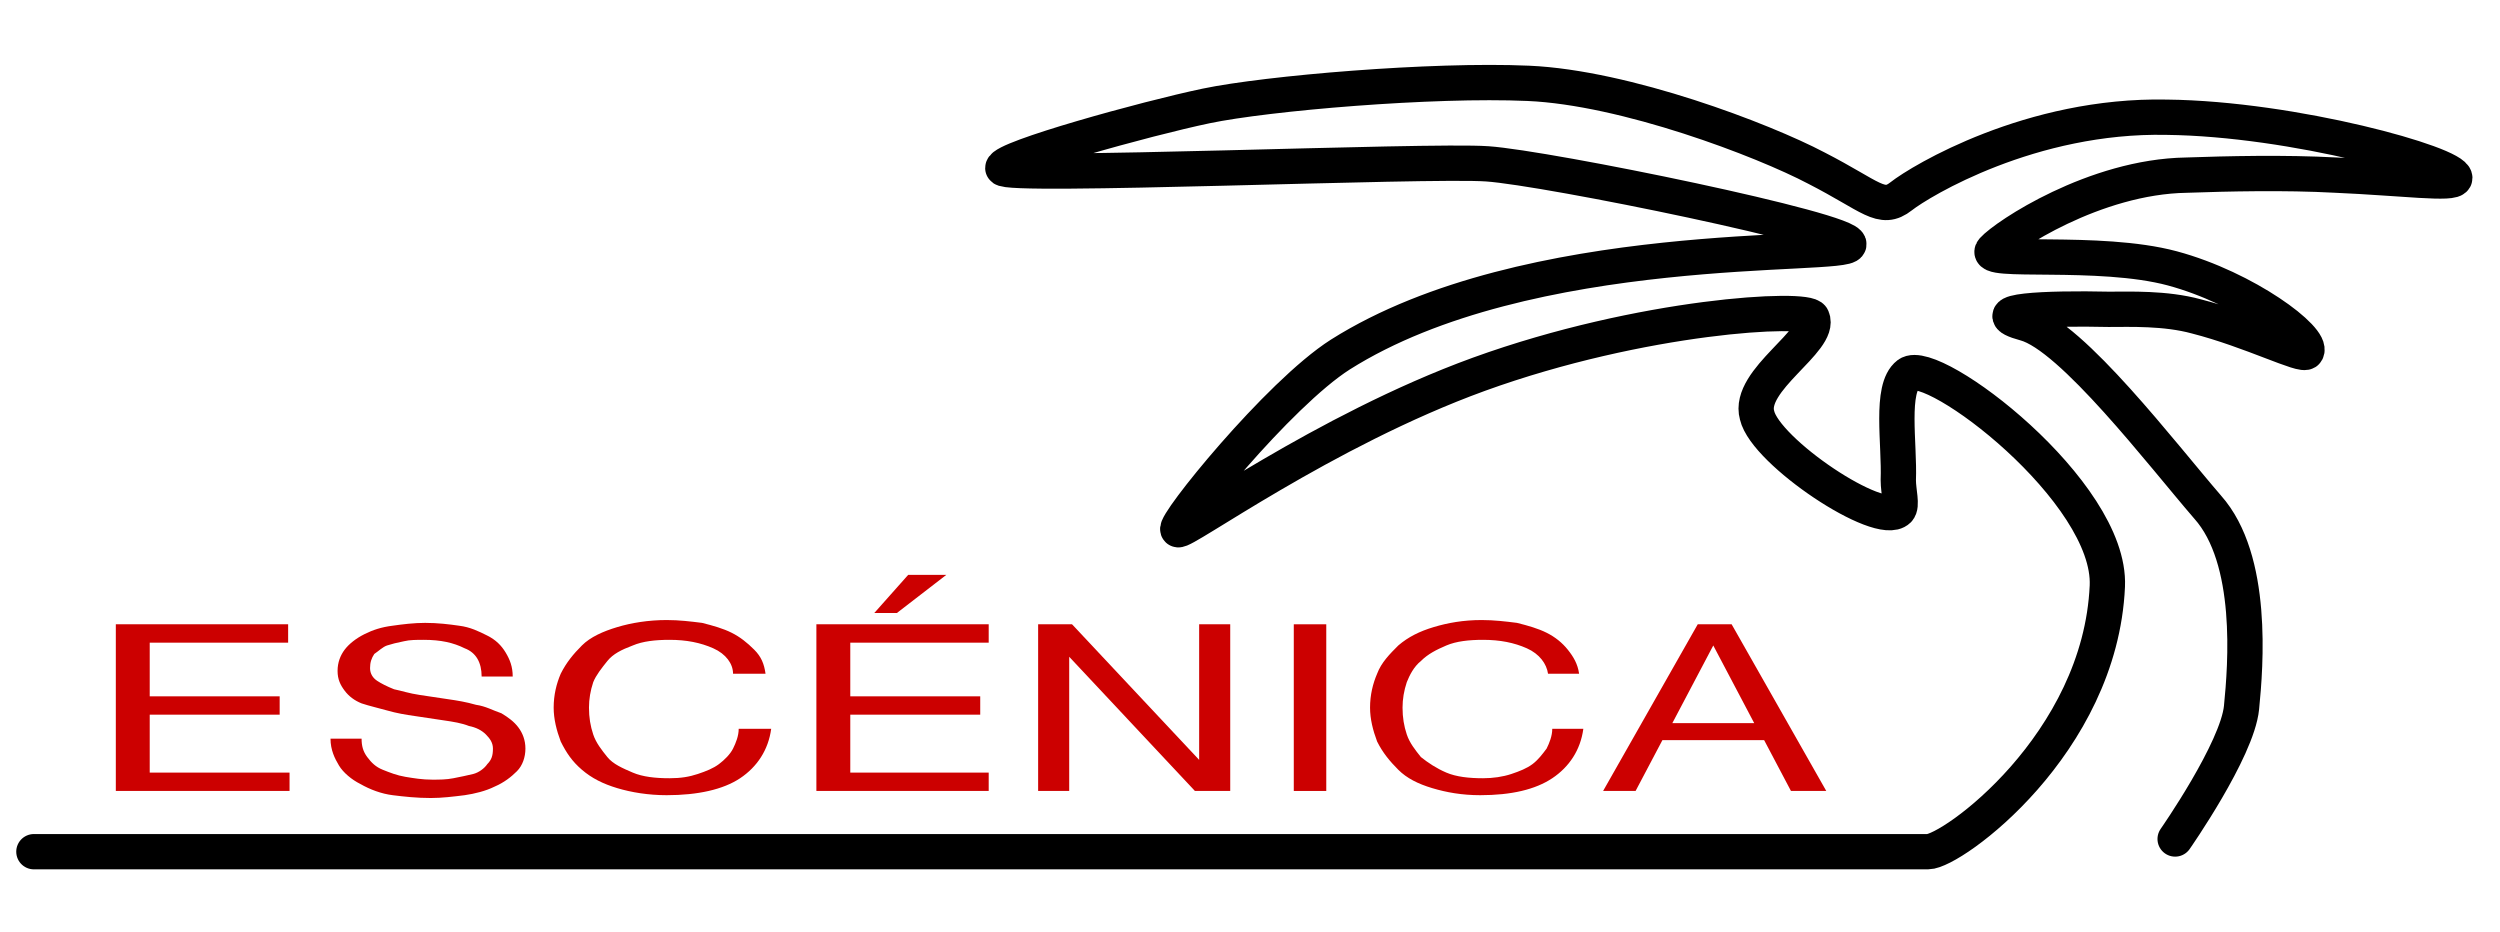
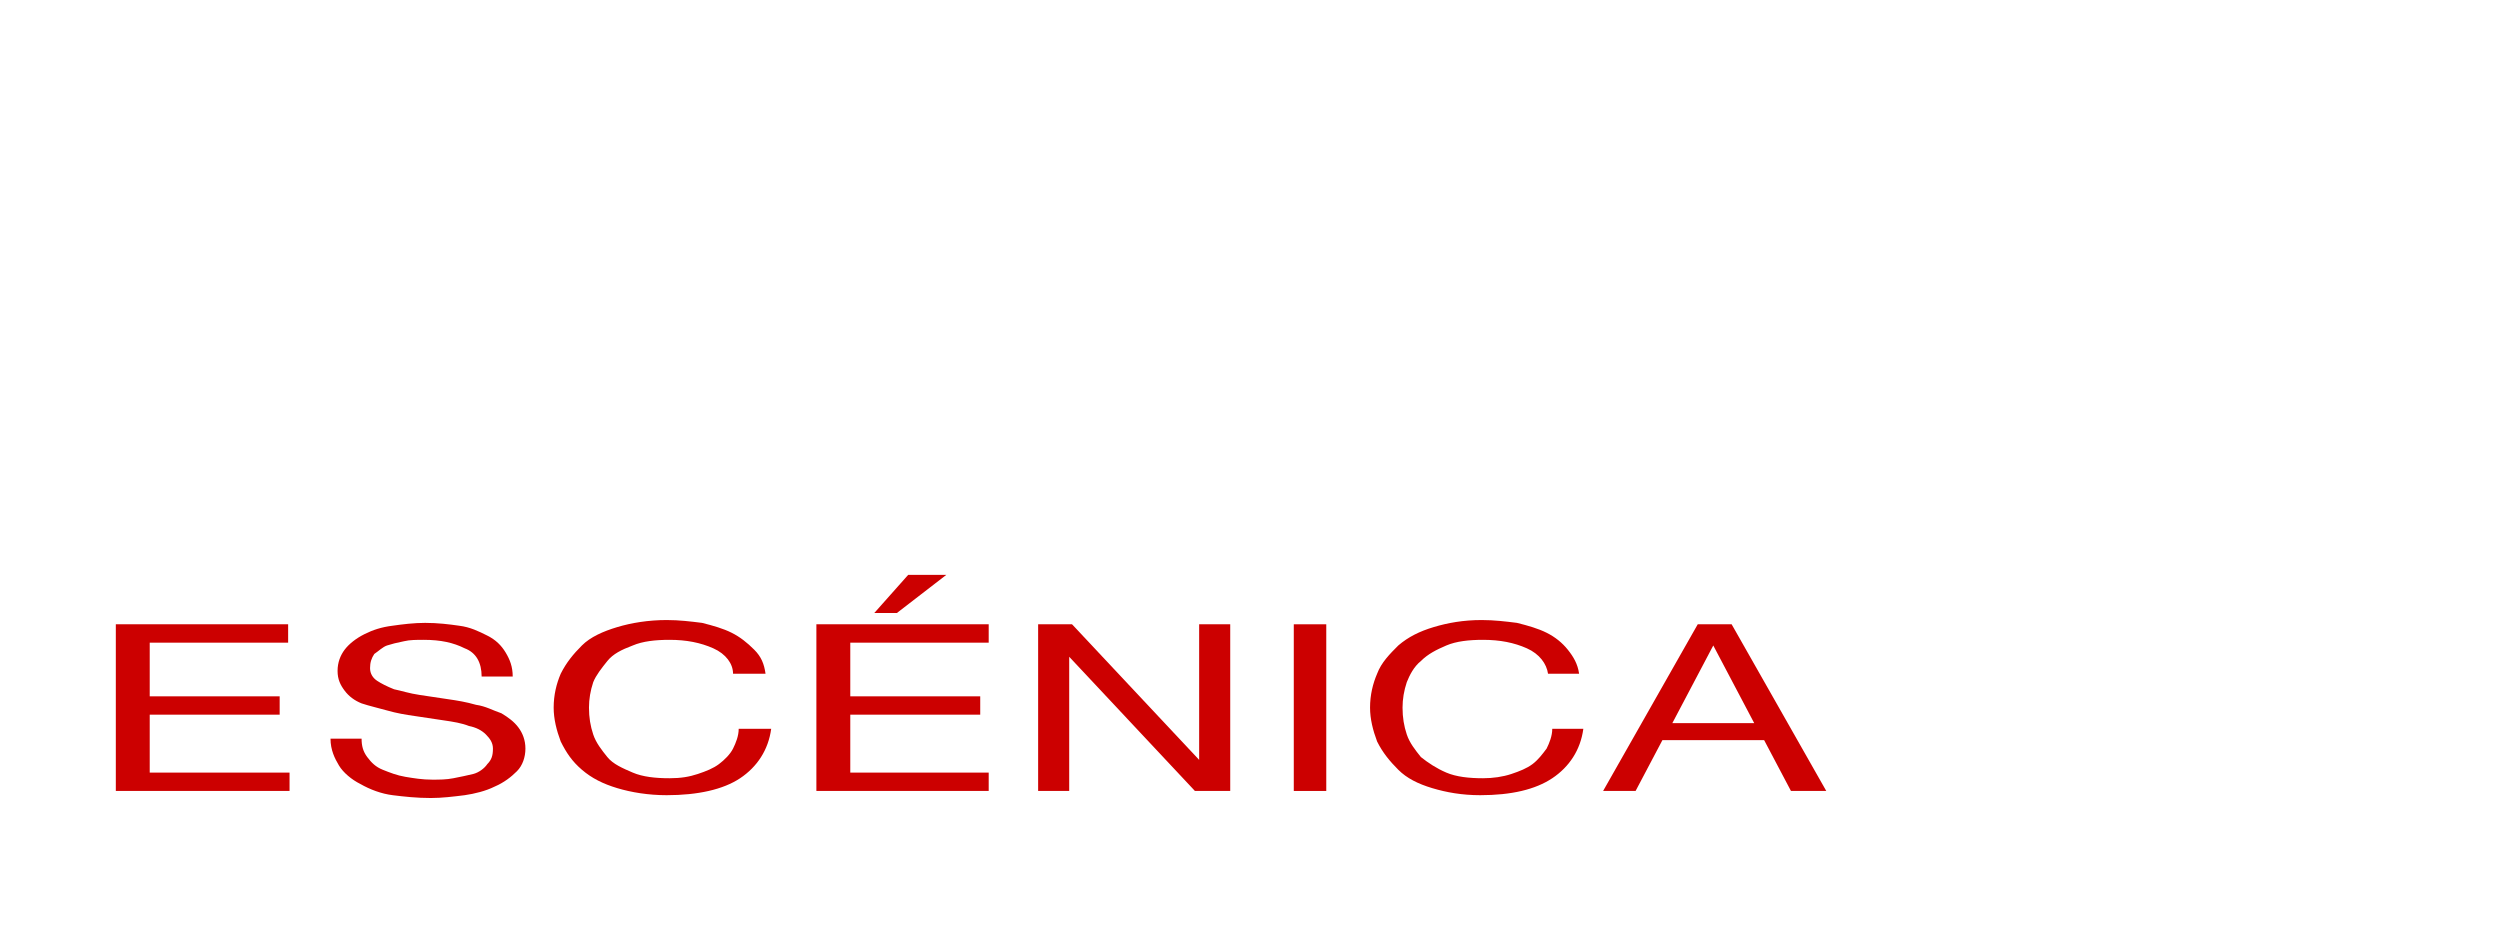
<svg xmlns="http://www.w3.org/2000/svg" version="1.1" id="Capa_3" x="0px" y="0px" viewBox="0 0 177 66" style="enable-background:new 0 0 177 66;" xml:space="preserve">
  <style type="text/css">
	.st0{fill:#CC0000;}
	.st1{fill:none;stroke:#000000;stroke-width:2.5;stroke-linecap:round;stroke-miterlimit:10;}
</style>
  <g>
    <path class="st0" d="M20.4,44.2v1.3h-9.8v3.8h9.2v1.3h-9.2v4.1h9.9v1.3H8.2V44.2H20.4z" />
    <path class="st0" d="M32.9,45.9c-0.8-0.4-1.7-0.6-2.9-0.6c-0.5,0-1,0-1.4,0.1c-0.5,0.1-0.9,0.2-1.2,0.3s-0.6,0.4-0.9,0.6   c-0.2,0.3-0.3,0.6-0.3,1c0,0.4,0.2,0.7,0.5,0.9c0.3,0.2,0.7,0.4,1.2,0.6c0.5,0.1,1.1,0.3,1.8,0.4s1.3,0.2,2,0.3   c0.7,0.1,1.3,0.2,2,0.4c0.7,0.1,1.2,0.4,1.8,0.6c0.5,0.3,0.9,0.6,1.2,1s0.5,0.9,0.5,1.5c0,0.6-0.2,1.2-0.6,1.6   c-0.4,0.4-0.9,0.8-1.6,1.1c-0.6,0.3-1.4,0.5-2.1,0.6c-0.8,0.1-1.6,0.2-2.4,0.2c-1,0-1.9-0.1-2.7-0.2s-1.6-0.4-2.3-0.8   c-0.6-0.3-1.2-0.8-1.5-1.3s-0.6-1.1-0.6-1.9h2.2c0,0.5,0.1,0.9,0.4,1.3c0.3,0.4,0.6,0.7,1.1,0.9c0.5,0.2,1,0.4,1.6,0.5   s1.2,0.2,1.9,0.2c0.5,0,1,0,1.5-0.1c0.5-0.1,1-0.2,1.4-0.3s0.8-0.4,1-0.7c0.3-0.3,0.4-0.6,0.4-1.1c0-0.4-0.2-0.7-0.5-1   c-0.3-0.3-0.7-0.5-1.2-0.6c-0.5-0.2-1.1-0.3-1.8-0.4c-0.7-0.1-1.3-0.2-2-0.3c-0.7-0.1-1.3-0.2-2-0.4s-1.2-0.3-1.8-0.5   c-0.5-0.2-0.9-0.5-1.2-0.9c-0.3-0.4-0.5-0.8-0.5-1.4c0-0.6,0.2-1.1,0.5-1.5s0.8-0.8,1.4-1.1c0.6-0.3,1.2-0.5,2-0.6   c0.7-0.1,1.5-0.2,2.3-0.2c0.9,0,1.7,0.1,2.4,0.2c0.8,0.1,1.4,0.4,2,0.7c0.6,0.3,1,0.7,1.3,1.2c0.3,0.5,0.5,1,0.5,1.7h-2.2   C34.1,46.9,33.7,46.2,32.9,45.9z" />
    <path class="st0" d="M50.5,45.9c-0.9-0.4-1.9-0.6-3.1-0.6c-1,0-1.9,0.1-2.6,0.4C44,46,43.4,46.3,43,46.8s-0.8,1-1,1.5   c-0.2,0.6-0.3,1.2-0.3,1.8c0,0.7,0.1,1.3,0.3,1.9c0.2,0.6,0.6,1.1,1,1.6s1.1,0.8,1.8,1.1c0.7,0.3,1.6,0.4,2.6,0.4   c0.8,0,1.4-0.1,2-0.3c0.6-0.2,1.1-0.4,1.5-0.7s0.8-0.7,1-1.1c0.2-0.4,0.4-0.9,0.4-1.4h2.3c-0.2,1.5-1,2.7-2.2,3.5s-3,1.2-5.2,1.2   c-1.3,0-2.5-0.2-3.5-0.5c-1-0.3-1.8-0.7-2.5-1.3c-0.7-0.6-1.1-1.2-1.5-2c-0.3-0.8-0.5-1.6-0.5-2.4c0-0.9,0.2-1.7,0.5-2.4   c0.4-0.8,0.9-1.4,1.5-2s1.5-1,2.5-1.3c1-0.3,2.2-0.5,3.5-0.5c0.9,0,1.7,0.1,2.5,0.2c0.8,0.2,1.5,0.4,2.1,0.7   c0.6,0.3,1.1,0.7,1.6,1.2s0.7,1,0.8,1.7h-2.3C51.9,47,51.4,46.3,50.5,45.9z" />
    <path class="st0" d="M70,44.2v1.3h-9.8v3.8h9.2v1.3h-9.2v4.1H70v1.3H57.8V44.2H70z M64.3,40.7l-2.4,2.7h1.6l3.5-2.7H64.3z" />
    <path class="st0" d="M75.9,44.2l9,9.6h0v-9.6h2.2v11.8h-2.5l-8.9-9.5h0v9.5h-2.2V44.2H75.9z" />
    <path class="st0" d="M93.9,44.2v11.8h-2.3V44.2H93.9z" />
    <path class="st0" d="M108.1,45.9c-0.9-0.4-1.9-0.6-3.1-0.6c-1,0-1.9,0.1-2.6,0.4c-0.7,0.3-1.3,0.6-1.8,1.1c-0.5,0.4-0.8,1-1,1.5   c-0.2,0.6-0.3,1.2-0.3,1.8c0,0.7,0.1,1.3,0.3,1.9c0.2,0.6,0.6,1.1,1,1.6c0.5,0.4,1.1,0.8,1.8,1.1c0.7,0.3,1.6,0.4,2.6,0.4   c0.7,0,1.4-0.1,2-0.3c0.6-0.2,1.1-0.4,1.5-0.7c0.4-0.3,0.7-0.7,1-1.1c0.2-0.4,0.4-0.9,0.4-1.4h2.2c-0.2,1.5-1,2.7-2.2,3.5   s-2.9,1.2-5.1,1.2c-1.3,0-2.4-0.2-3.4-0.5c-1-0.3-1.8-0.7-2.4-1.3c-0.6-0.6-1.1-1.2-1.5-2c-0.3-0.8-0.5-1.6-0.5-2.4   c0-0.9,0.2-1.7,0.5-2.4c0.3-0.8,0.9-1.4,1.5-2c0.7-0.6,1.5-1,2.5-1.3c1-0.3,2.1-0.5,3.4-0.5c0.9,0,1.7,0.1,2.5,0.2   c0.8,0.2,1.5,0.4,2.1,0.7s1.1,0.7,1.5,1.2c0.4,0.5,0.7,1,0.8,1.7h-2.2C109.5,47,109,46.3,108.1,45.9z" />
    <path class="st0" d="M122.6,44.2l6.7,11.8h-2.5l-1.9-3.6h-7.2l-1.9,3.6h-2.3l6.7-11.8H122.6z M124.2,51.2l-2.9-5.5h0l-2.9,5.5   H124.2z" />
  </g>
-   <path class="st1" d="M154,59.4c0,0,4.4-6.3,4.7-9.3c0.3-3,0.9-10.5-2.4-14.2c-3.2-3.7-9.6-12.1-12.9-13c-3.3-0.9,1.5-1.1,5.9-1  c1.5,0,4-0.1,6.2,0.5c3.9,1,7.6,2.9,7.8,2.5c0.5-0.9-4.3-4.5-9.5-5.9s-13.6-0.3-12.7-1.3c0.9-1,7.2-5.2,13.7-5.3  c2.9-0.1,6.9-0.2,10.6,0c4.6,0.2,8.4,0.7,8.4,0.2c0-1-11.4-4.2-20.4-4.3c-9.6-0.2-17.4,4.5-18.8,5.6s-2.1,0-6-2  c-3.8-2-13.5-5.7-20.4-6c-6.8-0.3-18.5,0.7-22.8,1.6c-4.3,0.9-14.4,3.7-14.4,4.4c0,0.7,30.1-0.6,34.3-0.3c4.3,0.3,25.8,4.7,25.6,5.7  c-0.1,1-22.7-0.6-36,7.8C90.5,27.9,83,37.2,83.4,37.5c0.3,0.3,10.3-7,21.3-11c11.6-4.2,23.3-4.8,23.6-4c0.7,1.6-4.6,4.4-3.9,6.9  c0.6,2.6,8.7,8,10,6.7c0.3-0.3,0-1.3,0-2.1c0.1-2.6-0.6-6.5,0.7-7.5c1.7-1.3,14.4,8.3,14.1,15c-0.5,11.2-11,18.8-12.7,18.8H2.4" />
</svg>